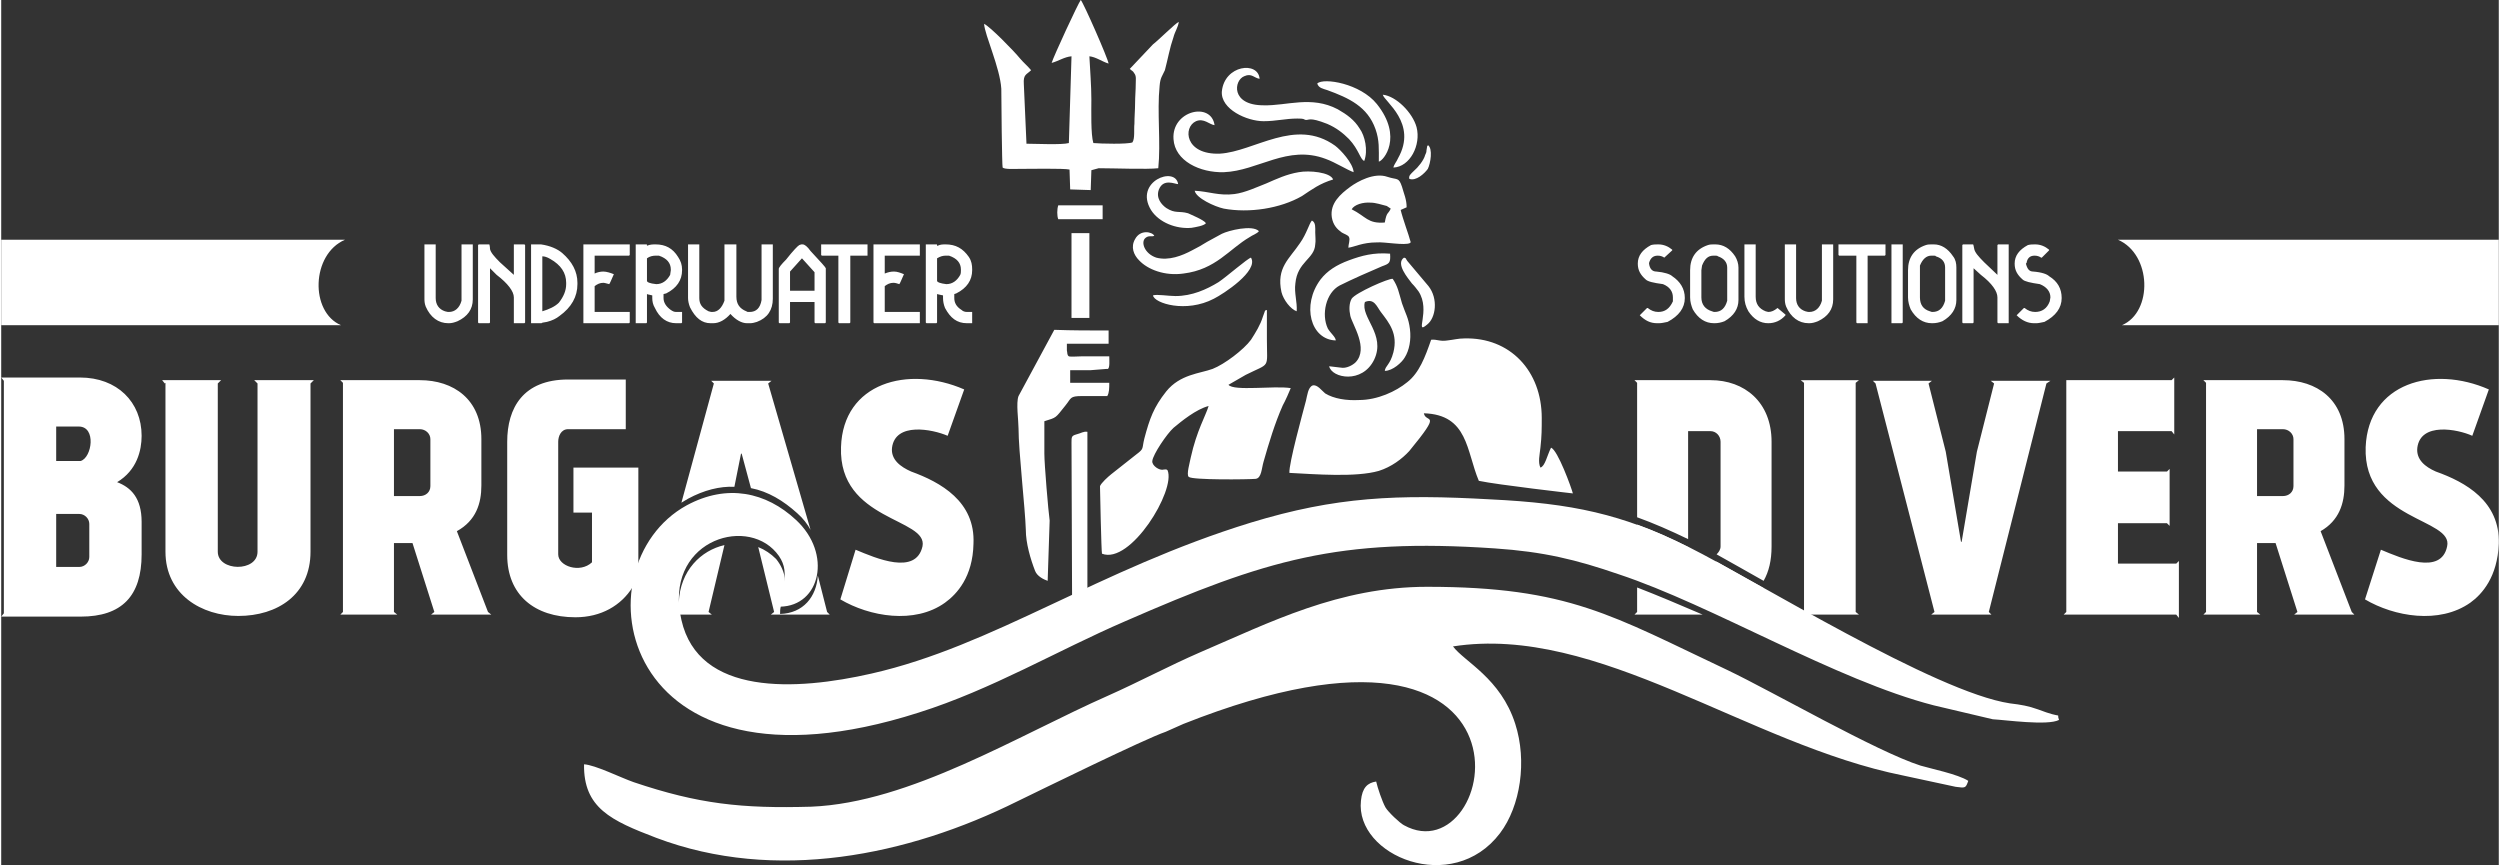
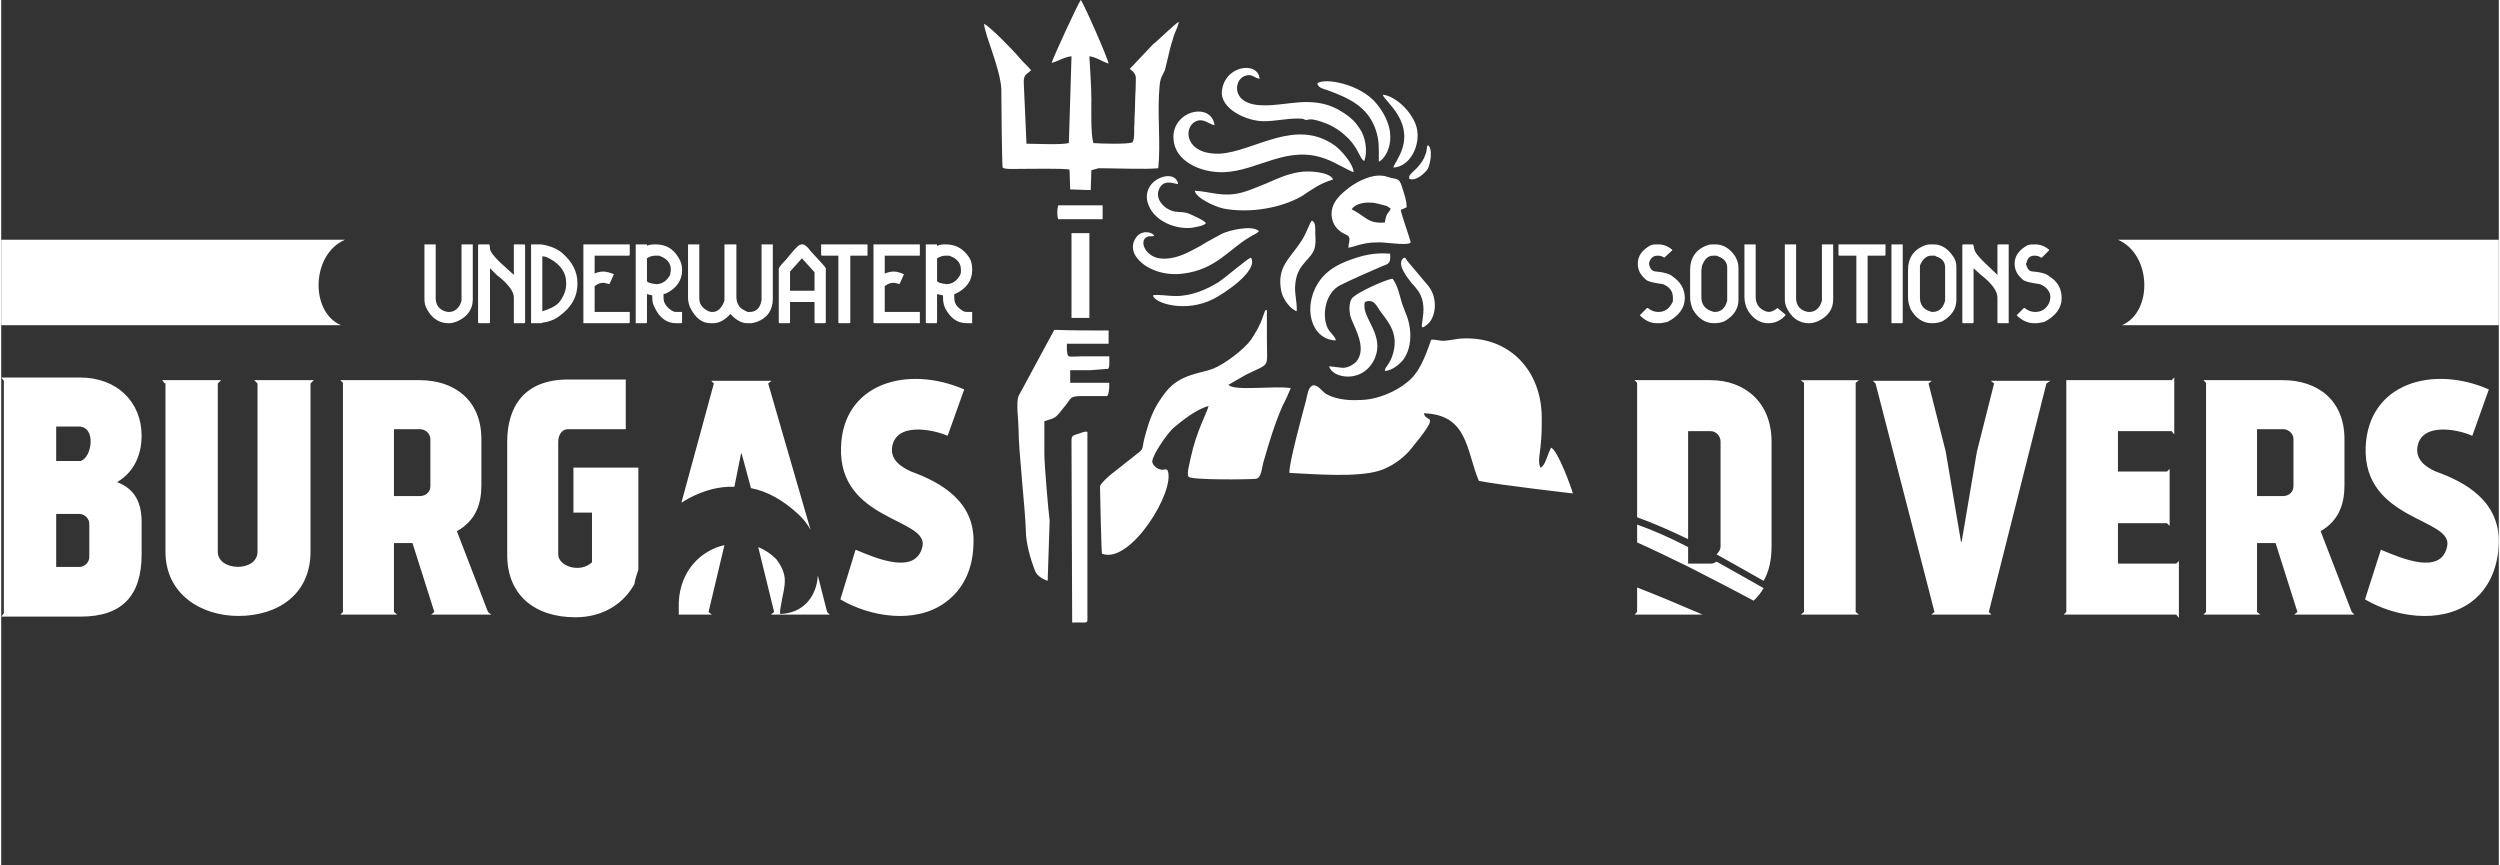
<svg xmlns="http://www.w3.org/2000/svg" xml:space="preserve" width="237px" height="82px" version="1.1" shape-rendering="geometricPrecision" text-rendering="geometricPrecision" image-rendering="optimizeQuality" fill-rule="evenodd" clip-rule="evenodd" viewBox="0 0 37710 13060">
  <rect x="0" y="0" width="37710" height="13060" fill="#333333" stroke="none" />
  <g id="Layer_x0020_1">
    <g id="_1807114831440">
      <path fill="white" d="M20500 6040c-190,10 -380,-20 -510,-100 -50,-40 -120,-140 -190,-120 -70,30 -80,150 -100,230 -50,190 -260,950 -250,1090 390,20 1000,70 1350,-30 190,-60 350,-180 460,-300 510,-620 250,-410 220,-570 670,20 640,570 830,1020 280,60 1420,190 1420,190 -20,-80 -230,-660 -330,-690 -60,120 -90,280 -160,300 -40,-80 -10,-200 0,-300 20,-180 20,-280 20,-450 0,-710 -480,-1220 -1170,-1200 -90,0 -160,20 -250,30 -120,20 -160,-20 -250,-10 -90,260 -180,500 -360,640 -170,140 -450,270 -730,270zm-19310 -340l-1190 0 40 50 0 3510 -40 50 1200 0c620,0 920,-310 920,-940l0 -490c0,-360 -160,-520 -370,-600 300,-180 370,-480 370,-700 0,-510 -370,-880 -930,-880zm-360 740l340 0c270,0 200,470 30,520l-370 0 0 -520zm350 2120l-350 0 0 -800 350 0c80,0 150,70 150,150l0 500c0,80 -70,150 -150,150zm26040 650l0 30 -50 40 170 0 710 0 -50 -40 0 -3460 50 -40 -880 0 50 40 0 3430zm-610 -330c-260,-150 -500,-280 -710,-400 -30,20 -60,30 -90,30l-340 0 0 -250c-270,-140 -520,-250 -770,-340l0 270c250,110 510,240 780,370 250,130 590,300 980,510 60,-60 110,-120 150,-190zm-16380 220c0,60 0,120 0,180l20 0 480 0 -50 -40 240 -1010c-350,80 -670,380 -690,870zm1540 60c20,-150 70,-290 60,-430 -10,-90 -50,-190 -130,-290 -80,-80 -170,-140 -270,-180l240 980 -50 40 890 0 -40 -40 -140 -550c-20,320 -220,570 -570,580 0,-40 0,-70 10,-110zm-2240 -290c10,-20 20,-30 30,-50 10,-80 40,-150 60,-220l0 -110 0 -1430 -980 0 0 680 280 0 0 750c-180,170 -510,60 -510,-120l0 -1700c0,-80 40,-190 150,-190l870 0 0 -750 -870 0c-680,0 -920,430 -920,940l0 1710c0,600 410,940 1030,940 390,0 690,-180 860,-450zm-4810 -3130l-900 0 50 50 0 -10 0 2550c0,310 -600,300 -600,0l0 -2550 0 10 50 -50 -890 0 40 50 10 -10 0 2550c0,650 550,970 1100,970 590,0 1090,-320 1090,-970l0 -2540 50 -50zm6350 1610l100 -500 10 0 140 520c260,50 490,190 700,380 90,80 150,160 200,250l-640 -2210 50 -40 -910 0 40 40 -490 1800c30,-20 70,-40 100,-60 240,-130 480,-190 700,-180zm-5910 1890l-40 40 860 0 -50 -40 0 -1040 280 0 330 1040 -50 40 910 0 -50 -40 -470 -1220c290,-160 370,-420 370,-690l0 -700c0,-600 -420,-890 -930,-890l-1200 0 40 40 0 3460zm770 -2760l390 0c90,0 160,70 160,150l0 710c0,90 -70,150 -160,150l-390 0 0 -1010zm7810 640c-160,-70 -310,-180 -290,-360 50,-390 610,-280 840,-180l250 -700c-850,-370 -1830,-100 -1860,870 -40,1120 1320,1070 1230,1500 -100,440 -700,180 -1010,50l-230 750c440,260 1120,380 1580,50 180,-130 420,-390 430,-890 30,-640 -500,-930 -940,-1090zm12070 -1380l-1150 0 40 40 0 2030c250,90 500,200 770,330l0 -1630 340 0c80,0 150,70 150,160l0 1580c0,50 -30,90 -60,120 210,120 450,250 710,400 80,-140 120,-310 120,-520l0 -1580c0,-600 -410,-930 -920,-930zm-1110 3130l0 370 -40 40 1030 0c-350,-150 -680,-290 -990,-410zm4890 -690l-230 -1360 -260 -1030 50 -40 -890 0 40 40 890 3450 -50 40 910 0 -40 -40 870 -3450 60 -40 -900 0 50 40 -260 1030 -230 1360 -10 0zm1590 -2440l0 3500 -40 40 1700 0 40 50 0 -860 -40 40 -880 0 0 -610 740 0 40 40 0 -860 -40 40 -740 0 0 -610 810 0 40 50 0 -860 -40 40 -1590 0zm2110 3500l-40 40 860 0 -50 -40 0 -1040 280 0 330 1040 -50 40 910 0 -40 -40 -470 -1220c280,-160 360,-420 360,-690l0 -700c0,-600 -420,-890 -930,-890l-1200 0 40 40 0 3460zm770 -2760l390 0c90,0 160,70 160,150l0 710c0,90 -70,150 -160,150l-390 0 0 -1010zm2700 640c-160,-70 -300,-180 -280,-360 50,-390 610,-280 830,-180l250 -700c-840,-370 -1820,-100 -1860,870 -40,1120 1330,1070 1230,1500 -90,440 -690,180 -1000,50l-240 750c440,260 1120,380 1590,50 180,-130 410,-390 430,-890 20,-640 -500,-930 -950,-1090zm-15500 -4420c100,40 230,-80 280,-150 40,-80 80,-310 0,-360 0,0 0,0 0,10 0,0 -10,0 -10,10l-10 60c0,30 -10,50 -20,70 -20,80 -110,190 -170,240 -50,50 -80,70 -70,120zm-5300 610l670 0 0 -210 -670 0c-20,60 -20,160 0,210zm5220 580c-130,90 60,310 120,390 40,40 70,80 100,120 190,290 -70,670 130,500 130,-100 170,-390 20,-580l-320 -380c-30,-40 -10,-40 -50,-50zm-160 -1360c250,-10 420,-340 350,-610 -60,-220 -310,-470 -510,-490 20,100 530,430 230,960 -20,50 -60,90 -70,140zm-2830 840c-30,-50 -230,-130 -270,-150 -140,-40 -190,10 -330,-80 -70,-50 -160,-150 -110,-280 70,-170 240,-80 290,-80 -40,-280 -670,-40 -410,390 120,190 380,290 610,270 60,-10 190,-30 220,-70zm-460 1100c-110,0 -280,-30 -340,-10 20,120 500,270 920,50 140,-70 680,-420 560,-620 -50,10 -370,290 -490,370 -180,110 -400,210 -650,210zm1830 230c10,-140 -40,-280 -20,-420 30,-330 290,-370 300,-590 10,-60 0,-110 0,-180 0,-70 10,-150 -50,-180 -40,40 -80,200 -180,340 -160,240 -360,370 -280,740 30,120 140,260 230,290zm310 -3440c20,70 90,80 150,100 330,120 610,250 730,590 60,170 50,300 50,490 70,-10 370,-370 -30,-870 -250,-310 -800,-400 -900,-310zm-3710 3540l270 0 0 -1280 -270 0 0 1280zm3990 340c0,-50 -80,-110 -120,-180 -100,-210 -30,-540 180,-650 180,-90 450,-210 640,-290 110,-40 130,-50 120,-190 -250,-20 -430,30 -620,100 -190,70 -330,160 -430,290 -290,390 -150,910 230,920zm-2740 -1580c-30,-60 -210,-100 -290,50 -70,120 -20,240 60,320 130,140 390,240 670,200 490,-60 690,-370 1000,-550 40,-30 110,-50 140,-90 -100,-100 -460,-10 -560,40 -70,40 -150,80 -220,120 -80,50 -150,90 -230,130 -150,80 -350,160 -540,110 -180,-60 -240,-240 -160,-300 50,-40 90,-10 130,-30zm610 -680c20,110 300,240 440,270 380,70 850,0 1180,-190 150,-100 270,-190 470,-250 -40,-110 -360,-140 -520,-110 -180,30 -330,100 -490,170 -130,50 -320,140 -480,160 -230,30 -390,-40 -600,-50zm1040 -1050c190,0 330,-40 510,-40 110,0 90,10 120,20 60,10 50,-50 330,60 140,60 240,140 330,230 150,160 170,310 230,330 60,-160 10,-380 -70,-490 -80,-130 -190,-210 -330,-290 -400,-210 -770,-50 -1120,-60 -500,0 -450,-380 -290,-440 110,-50 150,30 230,40 -20,-270 -530,-210 -570,190 -20,270 380,450 630,450zm1160 3720l-170 -20c40,180 500,270 680,-100 180,-380 -210,-640 -140,-870 140,-60 180,70 240,150 130,170 260,330 190,610 -50,190 -120,200 -130,280 120,0 260,-130 300,-200 70,-110 100,-270 80,-430 -20,-170 -70,-240 -120,-390 -50,-170 -60,-250 -140,-370 -60,-10 -560,210 -620,300 -40,70 -40,170 -20,260 30,130 280,490 80,700 -40,40 -140,100 -230,80zm-4060 1130l10 2720c260,-10 230,40 230,-130l0 -2750c-60,-10 -90,20 -170,40 -70,20 -70,40 -70,120zm4260 -4080c-10,-140 -200,-340 -280,-400 -600,-430 -1220,90 -1740,120 -530,20 -560,-400 -360,-490 120,-50 200,50 280,60 -50,-360 -650,-220 -620,210 20,330 400,510 760,500 520,-20 960,-420 1540,-200 140,50 330,170 420,200zm-80 1140c90,-10 210,-80 430,-80 110,-10 420,50 500,10 10,-20 20,10 0,-50 -10,-50 -110,-320 -140,-450l90 -40c0,-120 -40,-200 -70,-310 -50,-150 -70,-100 -220,-150 -200,-70 -450,70 -560,150 -150,110 -310,250 -280,460 20,120 80,180 150,230 30,20 100,40 110,70 20,40 -10,110 -10,160zm50 -580c220,110 240,220 500,200 30,-170 50,-120 90,-210l-60 -40c-80,-20 -170,-50 -240,-50 -120,-10 -250,30 -290,100zm-4590 5610l30 -910c-20,-140 -80,-850 -80,-1010 0,-160 0,-330 0,-490 190,-60 160,-40 320,-240 90,-110 60,-140 250,-140 120,0 260,0 380,0 30,-50 30,-120 30,-200l-590 0 0 -190c100,0 200,0 300,0l250 -20c0,0 10,0 10,0 0,0 10,0 10,0 30,-20 20,-130 20,-190 -140,0 -280,0 -410,0 -40,0 -180,10 -200,0 -30,-20 -20,-50 -30,-90 0,-30 0,-50 0,-100l630 0 0 -200c-280,0 -550,0 -820,-10l-540 1000c-40,100 0,370 0,490 0,340 100,1200 110,1530 0,200 70,440 140,620 30,80 130,130 190,150zm60 -7820c110,-30 190,-90 300,-100l-40 1310c-110,30 -500,10 -640,10l-40 -900c-10,-150 40,-140 110,-210 -50,-60 -120,-120 -170,-180 -80,-100 -450,-480 -540,-520 10,170 240,660 260,980 0,150 10,1160 20,1190 30,30 200,20 240,20 160,0 680,-10 770,10l10 300 310 10 10 -300 110 -30c230,0 730,20 900,0 40,-380 -20,-850 20,-1240 10,-130 40,-150 80,-240 20,-70 40,-170 60,-250 20,-90 40,-160 70,-250 20,-80 70,-150 80,-230 -50,20 -310,280 -390,340l-350 370c40,40 40,20 70,70 30,40 20,90 20,150 0,100 -10,200 -10,300 0,100 -10,200 -10,310 -10,80 10,220 -30,280 -70,30 -480,20 -590,10 -40,-130 -30,-490 -30,-660 0,-210 -20,-440 -30,-650 100,10 190,80 290,110 -10,-80 -380,-920 -420,-960 -40,50 -410,850 -440,950zm760 7410c430,170 1120,-960 990,-1260 -20,-20 -30,-10 -60,-10 -60,20 -180,-60 -170,-130 10,-100 220,-410 320,-500 120,-100 340,-280 530,-330 -40,140 -180,370 -270,780 -10,60 -70,260 -30,290 50,50 900,40 1010,30 90,-10 90,-160 120,-260 80,-280 170,-580 290,-850 30,-50 110,-230 120,-260 -250,-40 -860,50 -940,-50l260 -150c380,-190 320,-80 320,-540 0,-150 0,-300 0,-440 -40,10 -20,0 -60,100 -40,130 -110,240 -180,350 -110,150 -400,370 -580,440 -190,70 -490,80 -700,340 -190,240 -250,410 -330,710 -40,160 0,150 -120,240 -130,100 -250,200 -380,300 -50,40 -150,130 -170,180 0,30 20,990 30,1020z" />
-       <path fill="white" d="M31070 10870c-50,-130 100,0 -320,-160 -140,-50 -250,-70 -420,-90 -1130,-170 -3830,-1850 -4850,-2360 -1010,-500 -1760,-660 -2990,-720 -1410,-80 -2340,-40 -3620,350 -2310,710 -3880,1860 -5730,2280 -1140,260 -2610,340 -2870,-810 -270,-1170 950,-1580 1430,-1020 250,290 60,530 60,820 610,-10 790,-800 240,-1310 -450,-420 -1040,-550 -1650,-220 -1660,910 -1070,4590 3500,3130 1110,-350 2100,-940 3120,-1380 2130,-930 3220,-1260 5580,-1100 740,50 1230,170 1870,390 1420,470 3280,1600 4760,1980l890 210c190,10 830,100 1000,10zm-22270 670c-10,660 410,850 1090,1110 1800,680 3800,270 5450,-550 330,-160 1940,-950 2240,-1050l270 -120c5680,-2250 4740,2310 3330,1530 -60,-30 -240,-200 -280,-270 -50,-90 -120,-300 -140,-390 -130,20 -210,90 -230,290 -90,830 1380,1440 2100,490 310,-410 410,-1090 230,-1650 -220,-690 -770,-940 -940,-1170 2190,-340 4450,1480 6800,1950l790 170c150,20 150,20 190,-90 -150,-100 -590,-190 -720,-230 -660,-210 -2240,-1120 -2910,-1440 -1740,-820 -2400,-1260 -4540,-1260 -1330,0 -2380,540 -3430,990 -460,200 -930,450 -1380,650 -1360,600 -3000,1620 -4490,1680 -1050,30 -1700,-40 -2680,-370 -200,-70 -580,-260 -750,-270z" />
      <path fill="white" d="M5190 3620l-5190 0 0 1290c2520,0 2610,0 5130,0 -470,-200 -450,-1070 60,-1290zm26770 0l5750 0 0 1290c-2520,0 -3170,0 -5690,0 470,-200 450,-1070 -60,-1290zm-25560 70l150 0 10 0 0 810c0,100 50,170 140,200 10,0 30,10 50,10l10 0c90,0 160,-60 190,-170l0 -850 0 0 160 0 10 0 0 830c0,150 -80,260 -230,330 -50,20 -90,30 -130,30l-10 0c-150,0 -270,-90 -340,-250 -20,-50 -20,-90 -20,-130l0 -810 10 0zm810 0l160 0c0,0 10,30 10,70 10,50 60,110 150,200l210 190 0 -450 0 -10 160 0 10 10 0 1170 -10 10 -160 0 0 -10 0 -380c0,-90 -90,-210 -260,-340l-100 -100 0 820 -10 10 -160 0 -10 -10 0 -1170 10 -10zm790 0l150 0c140,20 250,70 320,130 150,130 230,280 230,450l0 20c0,190 -90,350 -270,480 -50,40 -110,70 -190,90 -50,10 -80,10 -80,20l-160 0 0 -10 0 -1180 0 0zm170 180l0 830c100,-30 190,-70 250,-130 70,-90 110,-180 110,-280l0 -20c0,-150 -80,-270 -240,-360 -50,-30 -90,-40 -120,-40zm620 -180l690 0 10 0 0 160 -10 10 -520 0 0 270c40,-20 90,-30 130,-30 50,0 110,20 160,40 -40,90 -60,140 -70,150 -40,-10 -70,-20 -90,-20 -50,0 -90,20 -130,50l0 390 520 0 10 0 0 160 -10 10 -690 0 0 -10 0 -1180 0 0zm790 0l160 0c10,0 10,0 10,20l0 0c50,-20 90,-20 130,-20 150,0 260,60 340,190 40,60 60,120 60,190l0 10c0,150 -80,270 -240,350l-40 10 0 60c0,70 40,130 110,180 30,20 50,30 80,30l80 0 10 0 0 160 -10 10 -80 0c-140,0 -250,-80 -320,-230 -30,-50 -40,-100 -40,-150l0 -40c-30,-10 -60,-10 -80,-20l0 430 -10 10 -160 0 0 -10 0 -1180 0 0zm170 210l0 340c0,20 40,40 140,50 90,0 160,-50 210,-140 0,-20 10,-50 10,-70l0 -10c0,-100 -60,-170 -180,-210l-50 0c-40,0 -90,10 -130,40zm630 -210l150 0 10 0 0 810c0,90 40,150 140,200l40 10 20 0c80,0 140,-60 180,-170l0 -70 0 -780 10 0 160 0 10 0 0 790c0,110 50,180 150,220l20 10 30 0c100,0 160,-60 180,-180l0 -840 10 0 160 0 0 0 0 820c0,170 -80,290 -240,350 -30,10 -70,20 -100,20l-50 0c-80,0 -170,-50 -250,-140 -80,90 -170,140 -260,140l-40 0c-130,0 -230,-80 -310,-240 -20,-50 -30,-100 -30,-140l0 -810 10 0zm1700 0l20 0c30,0 70,30 120,100 150,160 230,250 230,260l0 40 0 780 -10 10 -150 0 -10 -10 0 -310 -370 0 0 310 -10 10 -150 0 -10 -10 0 -810c0,-20 40,-70 110,-140 110,-140 180,-210 200,-220l30 -10zm-170 410l0 290 370 0 0 -280 -190 -210 -180 200zm480 -410l690 0 0 0 0 160 0 10 -260 0 0 1010 -10 10 -160 0 -10 -10 0 -1010 -250 0 -10 -10 0 -160 10 0zm790 0l690 0 0 0 0 160 0 10 -530 0 0 270c50,-20 90,-30 140,-30 50,0 100,20 150,40 -40,90 -60,140 -70,150 -30,-10 -60,-20 -90,-20 -50,0 -90,20 -130,50l0 390 530 0 0 0 0 160 0 10 -690 0 -10 -10 0 -1180 10 0zm790 0l150 0c10,0 10,0 10,20l10 0c40,-20 80,-20 120,-20 150,0 260,60 350,190 40,60 50,120 50,190l0 10c0,150 -80,270 -240,350l-30 10 0 60c0,70 30,130 110,180 20,20 50,30 80,30l80 0 0 0 0 160 0 10 -80 0c-150,0 -250,-80 -330,-230 -20,-50 -30,-100 -30,-150l0 -40c-40,-10 -60,-10 -90,-20l0 430 -10 10 -150 0 -10 -10 0 -1180 10 0zm160 210l0 340c0,20 50,40 140,50 90,0 160,-50 210,-140 10,-20 10,-50 10,-70l0 -10c0,-100 -60,-170 -180,-210l-50 0c-40,0 -80,10 -130,40zm10890 -210c80,0 150,30 210,80l0 10 -120 110 0 0c-30,-20 -60,-30 -100,-30 -70,0 -110,40 -130,110l0 10c10,80 50,120 110,120 120,10 210,40 240,70 120,80 190,190 190,330 0,150 -90,270 -260,360 -50,10 -90,20 -130,20l-30 0c-100,0 -180,-40 -260,-120l110 -110 10 0c50,40 100,60 160,60 100,0 170,-50 220,-160l0 -60c0,-90 -50,-160 -150,-200 -150,-20 -230,-40 -260,-70 -80,-70 -120,-140 -120,-240 0,-120 70,-210 200,-280 40,-10 70,-10 110,-10zm840 0l20 0c120,0 220,60 300,180 30,50 50,110 50,170l0 490c0,130 -70,240 -210,320 -50,20 -100,30 -150,30l-10 0c-130,0 -240,-70 -320,-210 -20,-50 -40,-110 -40,-180l0 -410c0,-190 90,-320 270,-380 30,-10 60,-10 90,-10zm-190 390l0 410c0,110 60,180 160,210l30 10 10 0c100,0 160,-60 190,-170l0 -500c0,-80 -50,-140 -140,-170 -10,-10 -20,-10 -40,-10l-30 0c-80,0 -130,50 -170,150l-10 70zm660 -390l150 0 10 0 0 790c0,110 50,180 150,220l40 10c50,0 90,-20 140,-60l0 0 120 100 0 10c-70,80 -160,120 -260,120 -120,0 -220,-60 -300,-180 -40,-70 -60,-140 -60,-220l0 -790 10 0zm610 0l150 0 10 0 0 810c0,100 50,170 140,200 10,0 30,10 50,10l10 0c90,0 160,-60 190,-170l0 -850 0 0 160 0 10 0 0 830c0,150 -80,260 -230,330 -50,20 -90,30 -130,30l-10 0c-150,0 -270,-90 -340,-250 -20,-50 -20,-90 -20,-130l0 -810 10 0zm810 0l690 0 10 0 0 160 -10 10 -260 0 0 1010 0 10 -160 0 -10 -10 0 -1010 -260 0 -10 -10 0 -160 10 0zm790 0l160 0 10 0 0 1180 -10 10 -160 0 0 -10 0 -1180 0 0zm610 0l30 0c110,0 210,60 290,180 40,50 50,110 50,170l0 490c0,130 -70,240 -210,320 -50,20 -100,30 -150,30l-10 0c-130,0 -240,-70 -320,-210 -20,-50 -40,-110 -40,-180l0 -410c0,-190 90,-320 270,-380 30,-10 60,-10 90,-10zm-180 390l0 410c0,110 50,180 150,210l30 10 10 0c100,0 160,-60 190,-170l0 -500c0,-80 -40,-140 -140,-170 0,-10 -20,-10 -30,-10l-40 0c-70,0 -130,50 -170,150l0 70zm650 -390l150 0c10,0 10,30 20,70 10,50 60,110 150,200l200 190 0 -450 10 -10 160 0 0 10 0 1170 0 10 -160 0 -10 -10 0 -380c0,-90 -80,-210 -250,-340l-110 -100 0 820 -10 10 -150 0 -10 -10 0 -1170 10 -10zm1090 0c80,0 150,30 210,80l0 10 -110 110 -10 0c-30,-20 -60,-30 -100,-30 -70,0 -110,40 -120,110l-10 10c20,80 50,120 110,120 130,10 210,40 240,70 130,80 190,190 190,330 0,150 -90,270 -260,360 -50,10 -90,20 -120,20l-40 0c-90,0 -180,-40 -260,-120l110 -110 10 0c50,40 100,60 160,60 100,0 180,-50 220,-160l10 -60c0,-90 -60,-160 -160,-200 -140,-20 -230,-40 -260,-70 -80,-70 -120,-140 -120,-240 0,-120 70,-210 200,-280 40,-10 70,-10 110,-10z" />
    </g>
  </g>
</svg>